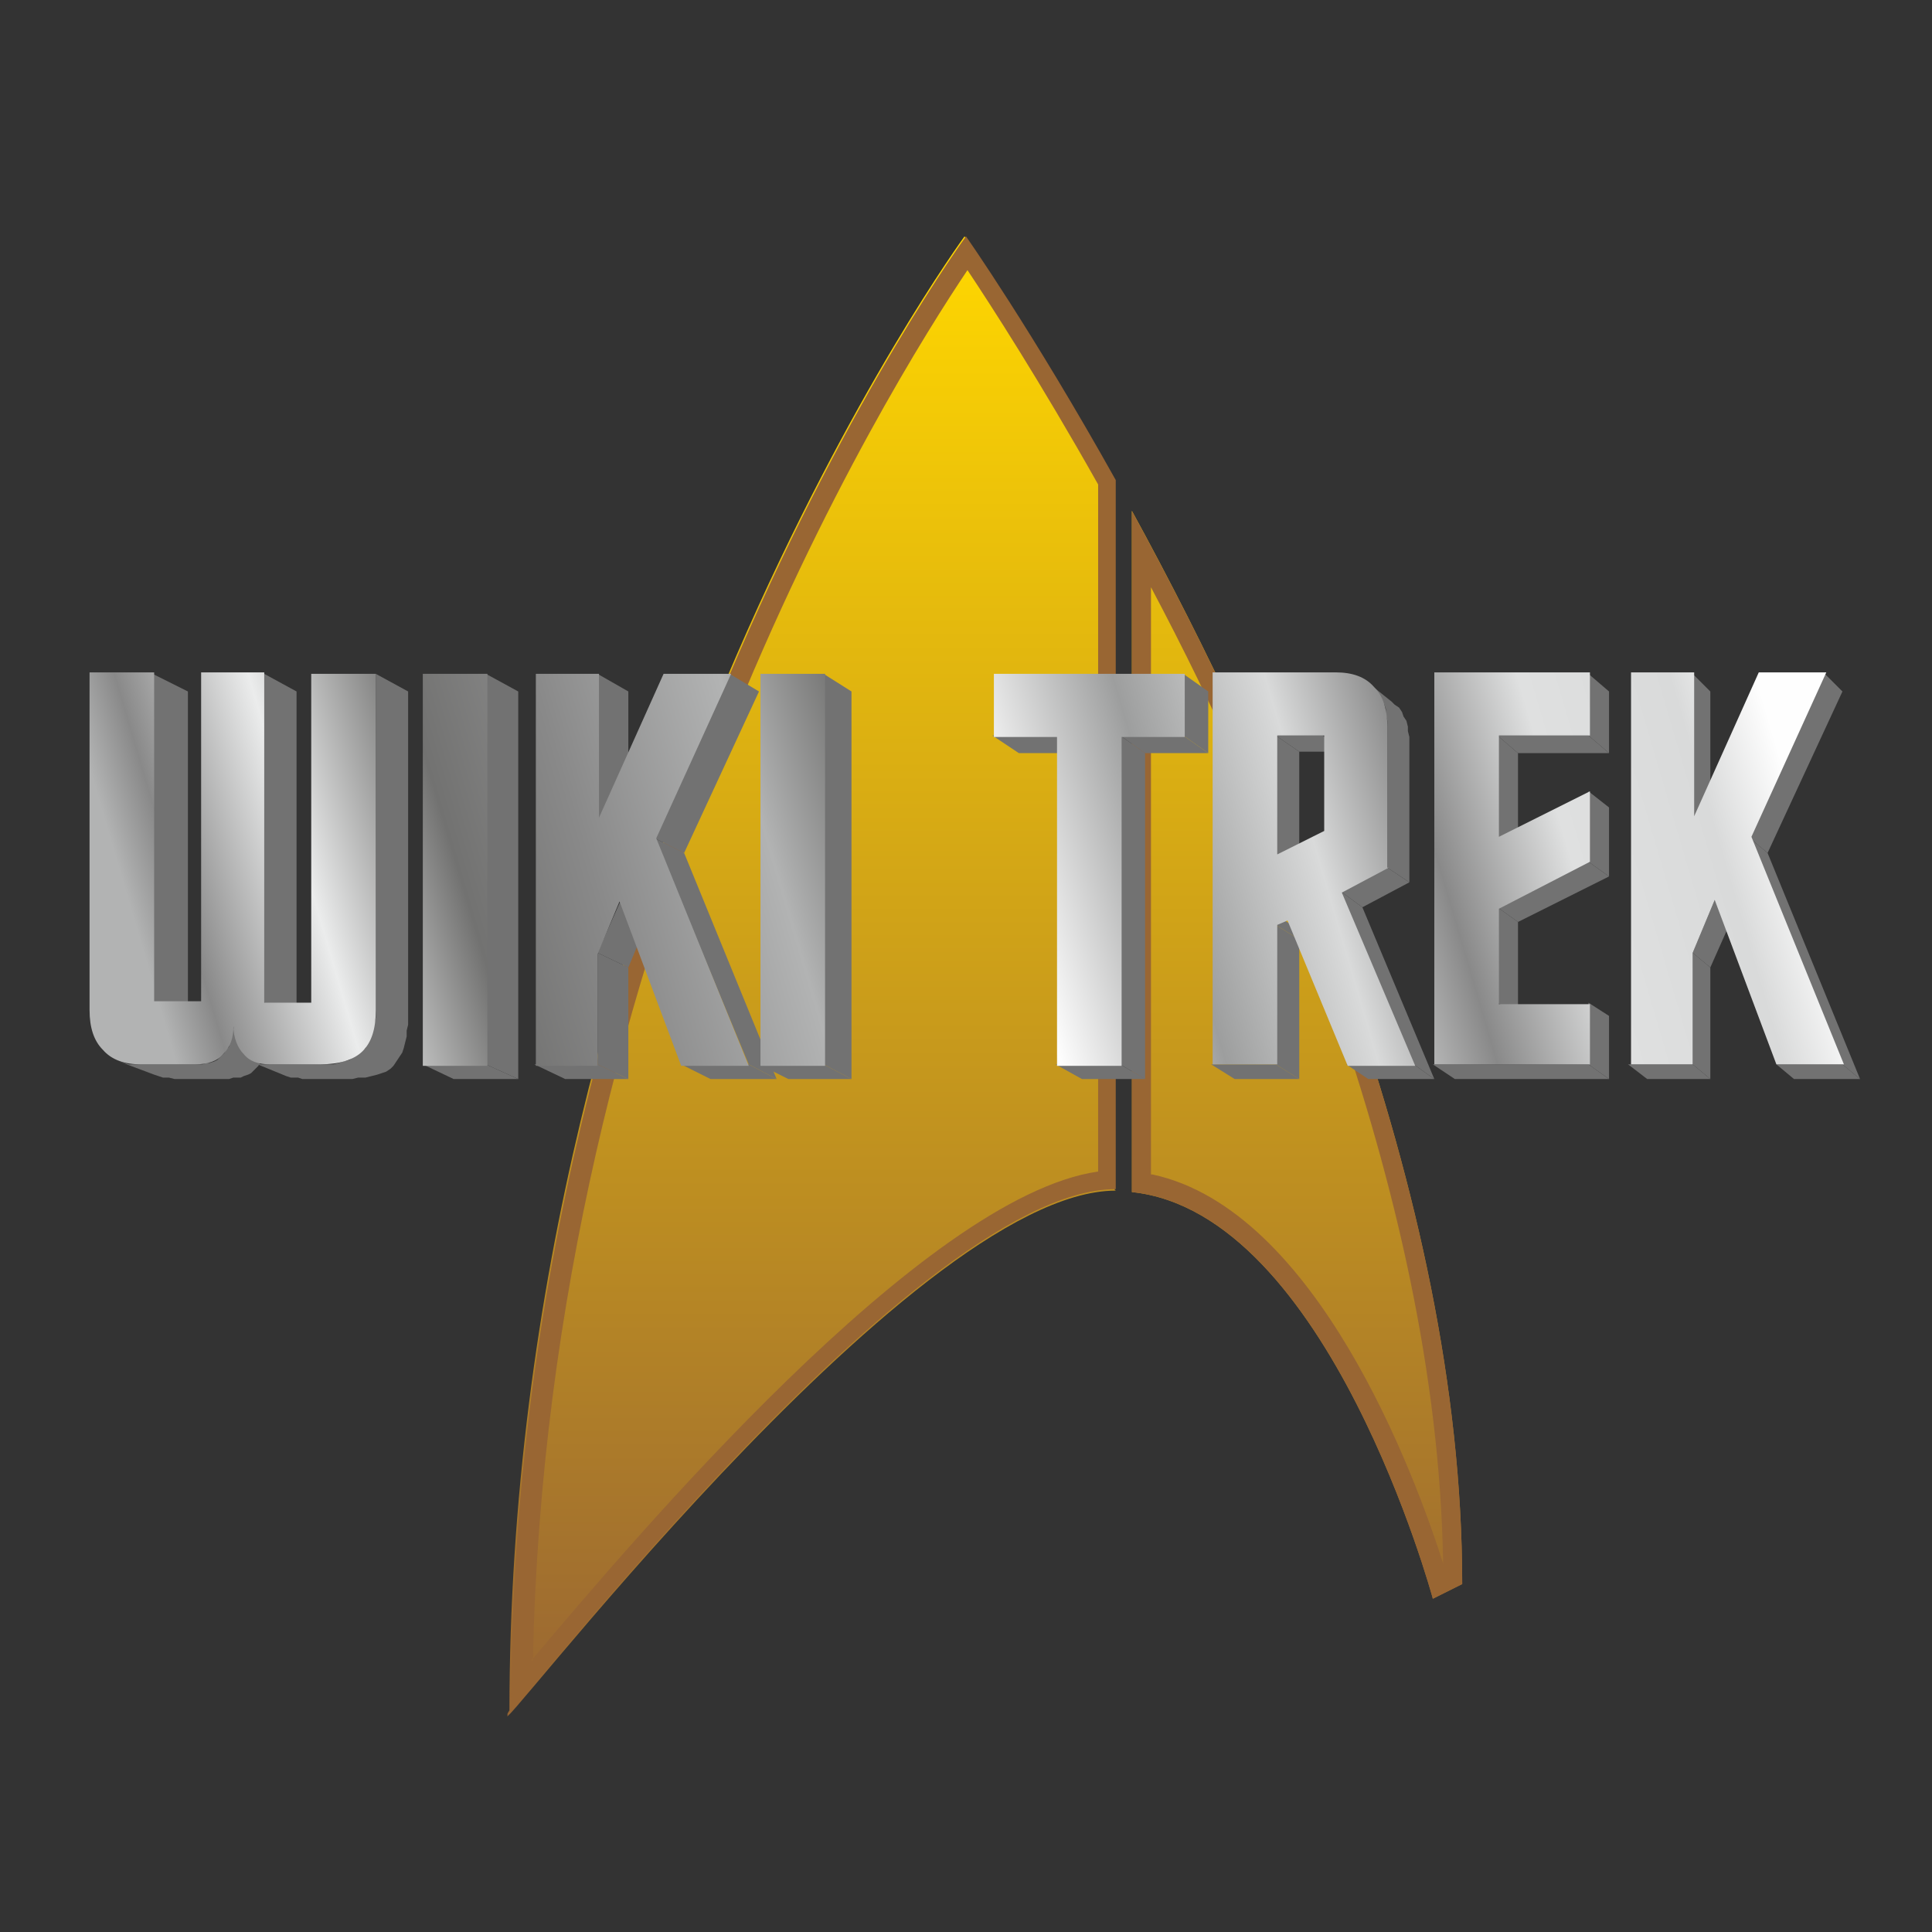
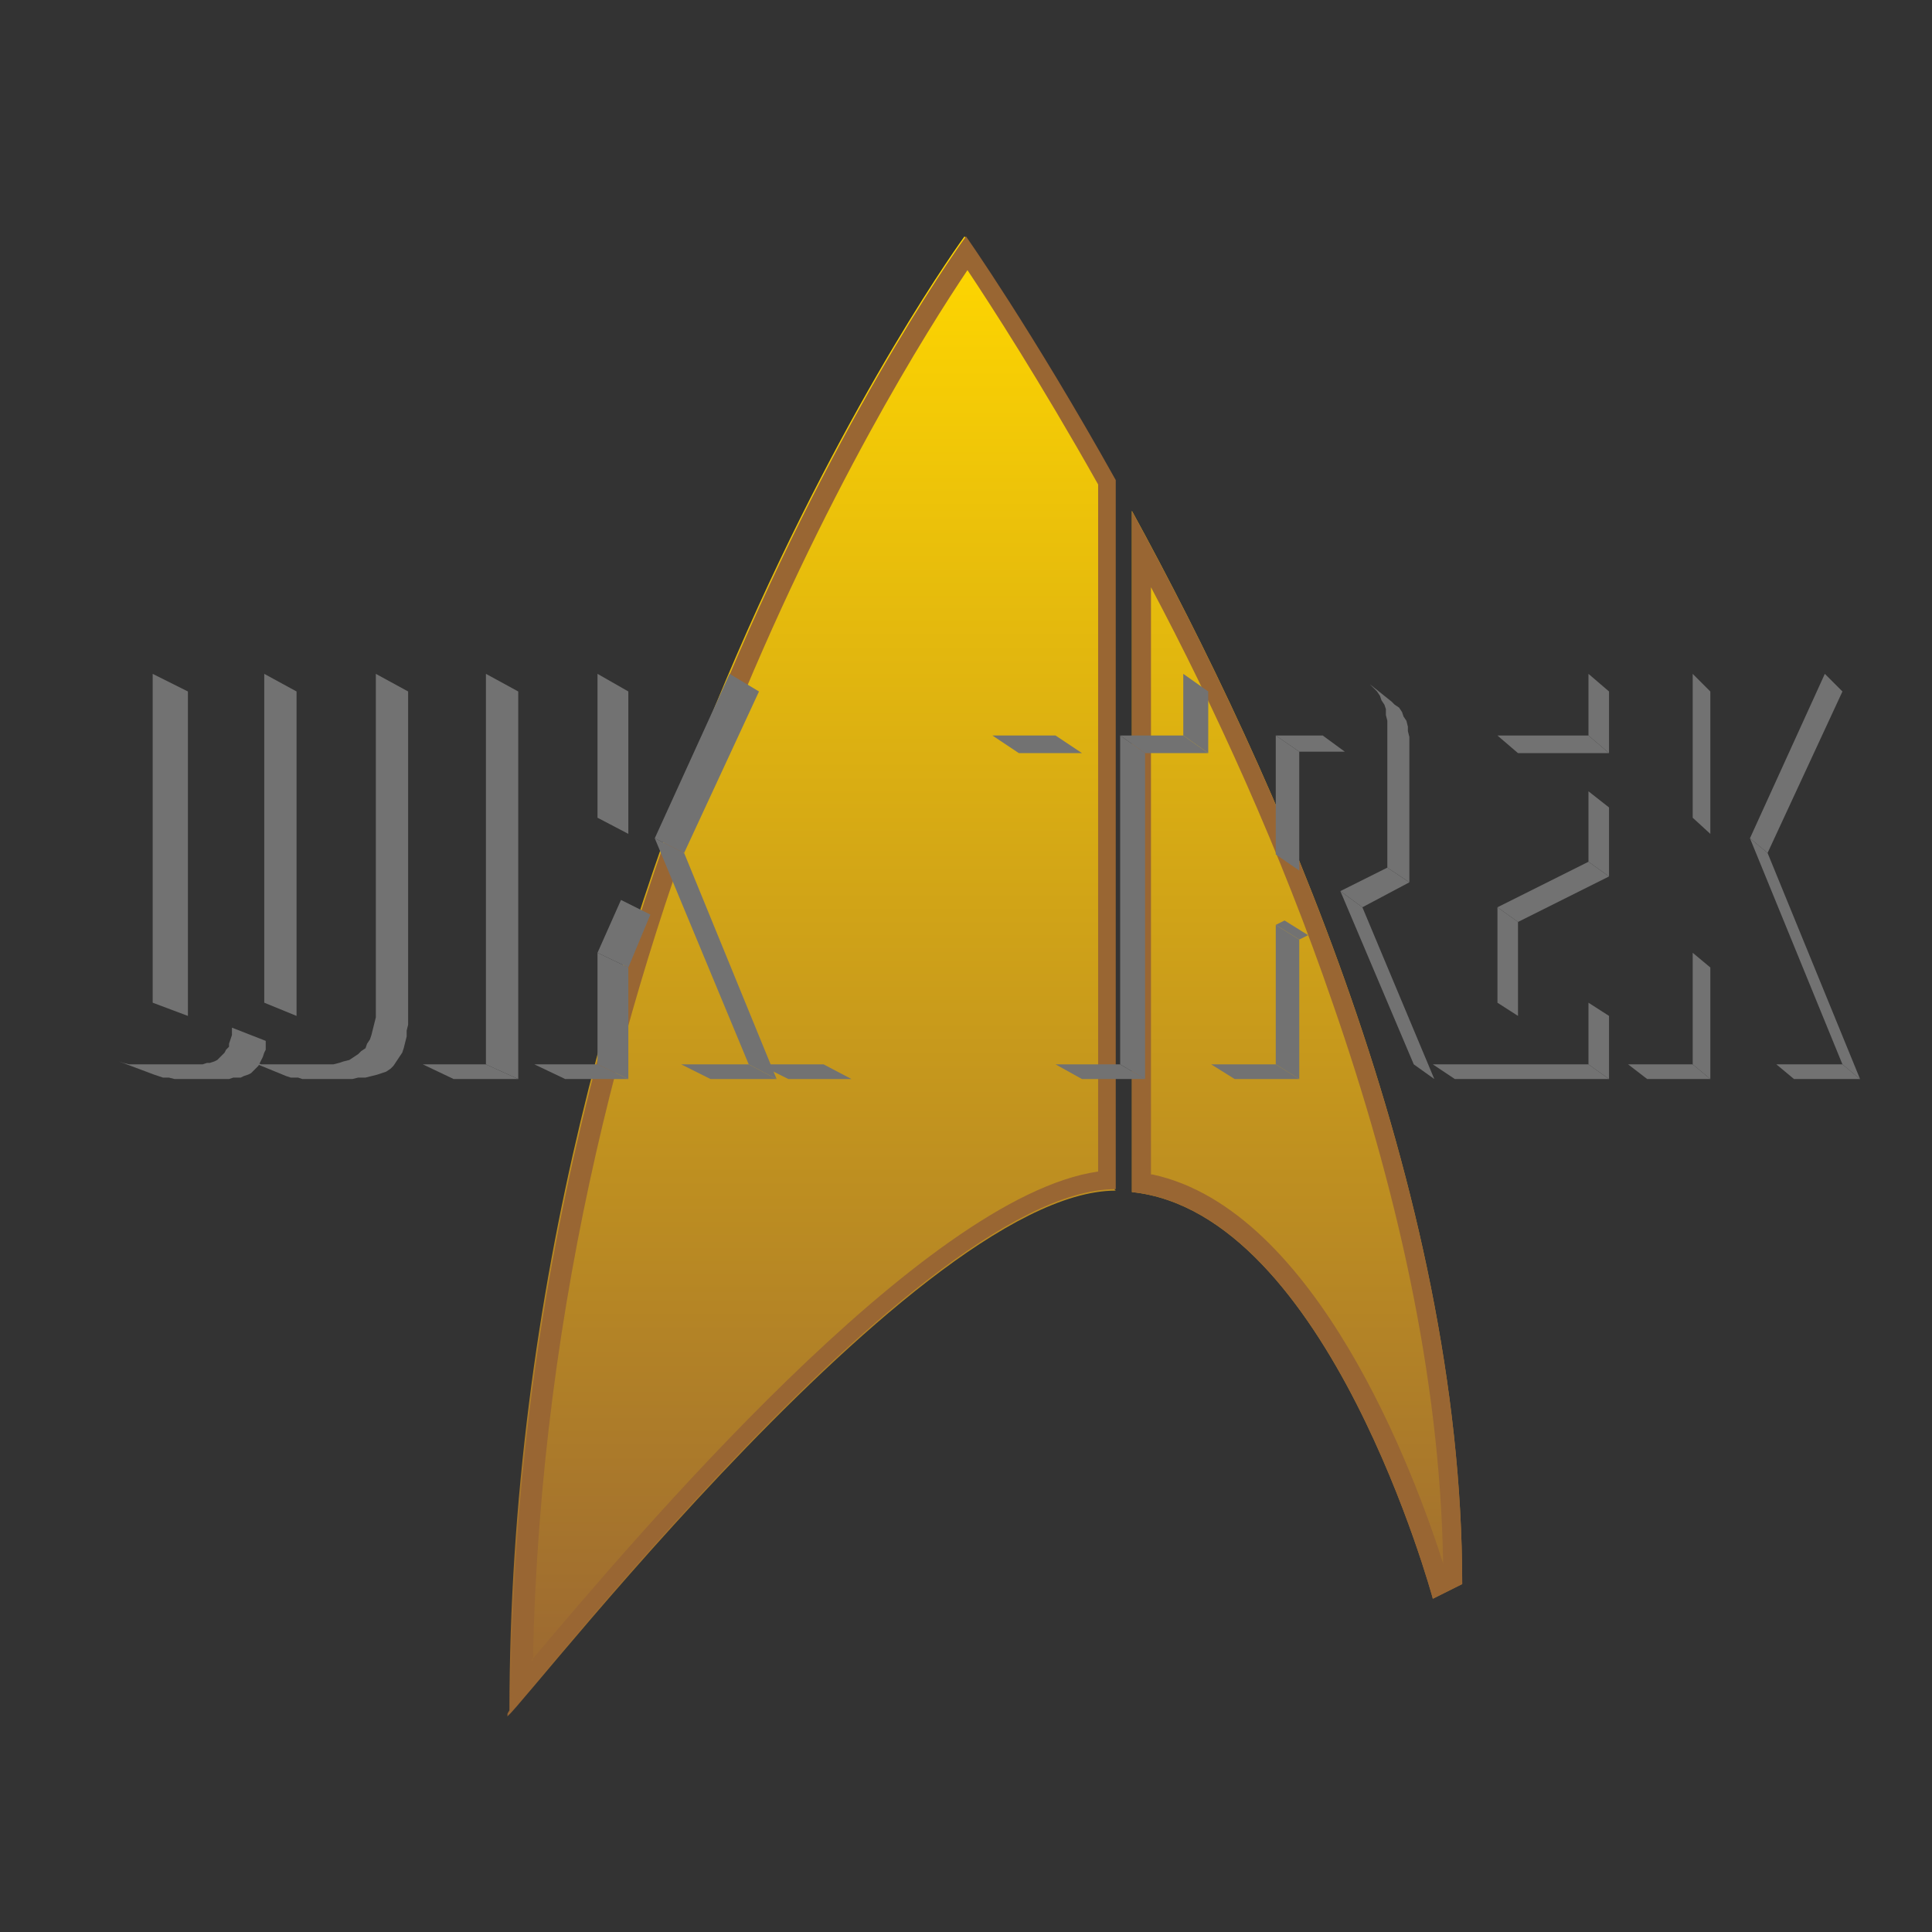
<svg xmlns="http://www.w3.org/2000/svg" id="svg2" viewBox="0 0 1002.792 1002.792" style="clip-rule:evenodd;fill-rule:evenodd;image-rendering:optimizeQuality;shape-rendering:geometricPrecision;text-rendering:geometricPrecision" version="1.1" height="135" width="135" xml:space="preserve">
  <rect x="0" y="0" width="1002.792" height="1002.792" fill="#333333" stroke="none" />
  <defs id="defs4">
    <style id="style6" type="text/css">
    .fil4 {fill:none}
    .fil2 {fill:#727272}
    .fil1 {fill:#996633}
    .fil0 {fill:url(#id0)}
    .fil3 {fill:url(#id1);fill-rule:nonzero}
   </style>
    <linearGradient y2="1166" x2="658" y1="161" x1="658" gradientUnits="userSpaceOnUse" id="id0">
      <stop id="stop9" style="stop-opacity:1; stop-color:gold" offset="0" />
      <stop id="stop11" style="stop-opacity:1; stop-color:#996633" offset="1" />
    </linearGradient>
    <linearGradient y2="436" x2="1189" y1="748" x1="127" gradientUnits="userSpaceOnUse" id="id1">
      <stop id="stop14" style="stop-opacity:1; stop-color:#B2B3B3" offset="0" />
      <stop id="stop16" style="stop-opacity:1; stop-color:#898989" offset="0.031" />
      <stop id="stop18" style="stop-opacity:1; stop-color:#EBECEC" offset="0.11" />
      <stop id="stop20" style="stop-opacity:1; stop-color:#727271" offset="0.2" />
      <stop id="stop22" style="stop-opacity:1; stop-color:#898989" offset="0.278" />
      <stop id="stop24" style="stop-opacity:1; stop-color:#B2B3B3" offset="0.388" />
      <stop id="stop26" style="stop-opacity:1; stop-color:#727271" offset="0.459" />
      <stop id="stop28" style="stop-opacity:1; stop-color:#FEFEFE" offset="0.522" />
      <stop id="stop30" style="stop-opacity:1; stop-color:#9D9E9E" offset="0.62" />
      <stop id="stop32" style="stop-opacity:1; stop-color:#D9DADA" offset="0.71" />
      <stop id="stop34" style="stop-opacity:1; stop-color:#898989" offset="0.78" />
      <stop id="stop36" style="stop-opacity:1; stop-color:#DFE0E0" offset="0.859" />
      <stop id="stop38" style="stop-opacity:1; stop-color:#D9DADA" offset="0.949" />
      <stop id="stop40" style="stop-opacity:1; stop-color:#FEFEFE" offset="1" />
    </linearGradient>
  </defs>
  <g transform="matrix(0.762,0,0,0.762,0,1.2664623e-5)" id="Layer_x0020_1">
    <g id="g44">
      <path style="fill:url(#id0)" id="path46" d="m 996,1079 -20,10 c 0,0 -71,-263 -205,-277 l 0,-464 c 98,179 225,462 225,731 z M 760,811 c -141,0 -438,396 -413,355 0,-581 310,-1005 310,-1005 0,0 45,64 102,166 l 0,483 z" class="fil0" />
      <path style="fill:#996633" d="m 996,1079 -20,10 c 0,0 -71,-263 -205,-277 l 0,-464 c 98,179 225,462 225,731 z m -648,87 C 348,585 658,161 658,161 c 0,0 45,64 102,166 l 0,483 c -141,0 -438,396 -413,355 z M 785,800 c 112,24 179,205 198,265 C 981,936 950,805 908,684 872,579 827,481 784,400 l 0,400 z m -423,331 c 70,-83 267,-316 386,-333 l 0,-468 C 708,259 675,208 659,184 606,263 373,636 363,1131 Z" class="fil1" id="1" />
    </g>
    <g id="g49">
      <polygon style="fill:#727272" id="polygon51" points="202,471 202,692 180,683 180,459 " class="fil2" />
      <polygon style="fill:#727272" id="polygon53" points="174,728 173,729 171,731 169,732 166,733 164,734 161,734 159,734 156,735 119,735 115,734 111,734 108,733 105,732 81,723 84,724 88,725 92,725 96,725 133,725 136,725 138,725 141,724 143,724 146,723 148,722 150,720 151,719 153,717 154,715 156,713 156,711 157,708 158,705 158,703 158,700 181,709 181,712 181,715 180,717 179,720 178,722 177,724 176,726 " class="fil2" />
      <polygon style="fill:#727272" id="polygon55" points="270,723 268,726 266,728 263,730 260,731 257,732 253,733 249,734 244,734 240,735 206,735 203,734 200,734 198,734 195,733 173,724 175,724 178,725 180,725 183,725 217,725 222,725 227,725 231,724 234,723 238,722 241,720 244,718 246,716 249,714 250,711 252,708 253,705 254,701 255,697 256,693 256,688 256,459 278,471 278,698 277,702 277,706 276,710 275,714 274,717 272,720 " class="fil2" />
      <polygon style="fill:#727272" id="polygon57" points="128,471 128,692 104,683 104,459 " class="fil2" />
      <polygon style="fill:#727272" id="polygon59" points="353,735 309,735 288,725 331,725 " class="fil2" />
      <polygon style="fill:#727272" id="polygon61" points="353,471 353,735 331,725 331,459 " class="fil2" />
      <polygon style="fill:#727272" id="polygon63" points="428,735 385,735 364,725 407,725 " class="fil2" />
      <polygon style="fill:#727272" id="polygon65" points="428,471 428,568 407,557 407,459 " class="fil2" />
      <polygon style="fill:#727272" id="polygon67" points="517,471 466,581 446,571 497,459 " class="fil2" />
      <polygon style="fill:#727272" id="polygon69" points="466,581 529,735 510,725 446,571 " class="fil2" />
      <polygon style="fill:#727272" id="polygon71" points="529,735 484,735 464,725 510,725 " class="fil2" />
      <polygon style="fill:#727272" id="polygon73" points="443,623 428,659 407,649 423,613 " class="fil2" />
      <polygon style="fill:#727272" id="polygon75" points="428,659 428,735 407,725 407,649 " class="fil2" />
      <polygon style="fill:#727272" id="polygon77" points="580,735 537,735 517,725 561,725 " class="fil2" />
-       <polygon style="fill:#727272" id="polygon79" points="580,471 580,735 561,725 561,459 " class="fil2" />
      <polygon style="fill:#727272" id="polygon81" points="737,513 694,513 676,501 719,501 " class="fil2" />
      <polygon style="fill:#727272" id="polygon83" points="823,471 823,513 806,501 806,459 " class="fil2" />
      <polygon style="fill:#727272" id="polygon85" points="823,513 780,513 763,501 806,501 " class="fil2" />
      <polygon style="fill:#727272" id="polygon87" points="780,513 780,735 763,725 763,501 " class="fil2" />
      <polygon style="fill:#727272" id="polygon89" points="780,735 737,735 719,725 763,725 " class="fil2" />
      <polygon style="fill:#727272" id="polygon91" points="960,601 928,618 913,607 945,591 " class="fil2" />
      <polygon style="fill:#727272" id="polygon93" points="928,618 977,735 963,725 913,607 " class="fil2" />
-       <polygon style="fill:#727272" id="polygon95" points="977,735 932,735 917,725 963,725 " class="fil2" />
      <polygon style="fill:#727272" id="polygon97" points="891,637 885,640 869,630 875,627 " class="fil2" />
      <polygon style="fill:#727272" id="polygon99" points="885,640 885,735 869,725 869,630 " class="fil2" />
      <polygon style="fill:#727272" id="polygon101" points="885,735 841,735 825,725 869,725 " class="fil2" />
      <polygon style="fill:#727272" id="polygon103" points="960,502 960,507 960,601 945,591 945,495 945,491 944,487 944,483 943,480 941,477 940,474 938,471 935,468 933,466 948,478 950,480 953,482 955,485 956,488 958,491 959,495 959,498 " class="fil2" />
      <polygon style="fill:#727272" id="polygon105" points="916,512 885,512 869,501 901,501 " class="fil2" />
      <polygon style="fill:#727272" id="polygon107" points="885,512 885,593 869,582 869,501 " class="fil2" />
      <polygon style="fill:#727272" id="polygon109" points="1096,735 991,735 976,725 1082,725 " class="fil2" />
      <polygon style="fill:#727272" id="polygon111" points="1096,471 1096,513 1082,501 1082,459 " class="fil2" />
      <polygon style="fill:#727272" id="polygon113" points="1096,513 1034,513 1020,501 1082,501 " class="fil2" />
-       <polygon style="fill:#727272" id="polygon115" points="1034,513 1034,581 1020,570 1020,501 " class="fil2" />
      <polygon style="fill:#727272" id="polygon117" points="1096,550 1096,597 1082,587 1082,539 " class="fil2" />
      <polygon style="fill:#727272" id="polygon119" points="1096,597 1034,628 1020,618 1082,587 " class="fil2" />
      <polygon style="fill:#727272" id="polygon121" points="1034,628 1034,692 1020,683 1020,618 " class="fil2" />
      <polygon style="fill:#727272" id="polygon123" points="1096,692 1096,735 1082,725 1082,683 " class="fil2" />
      <polygon style="fill:#727272" id="polygon125" points="1165,735 1122,735 1109,725 1153,725 " class="fil2" />
      <polygon style="fill:#727272" id="polygon127" points="1165,471 1165,568 1153,557 1153,459 " class="fil2" />
      <polygon style="fill:#727272" id="polygon129" points="1255,471 1204,581 1192,571 1243,459 " class="fil2" />
      <polygon style="fill:#727272" id="polygon131" points="1204,581 1267,735 1255,725 1192,571 " class="fil2" />
      <polygon style="fill:#727272" id="polygon133" points="1267,735 1222,735 1210,725 1255,725 " class="fil2" />
-       <polygon style="fill:#727272" id="polygon135" points="1181,623 1165,659 1153,649 1168,613 " class="fil2" />
      <polygon style="fill:#727272" id="polygon137" points="1165,659 1165,735 1153,725 1153,649 " class="fil2" />
    </g>
-     <path style="fill:url(#id1);fill-rule:nonzero" id="path139" d="m 180,459 0,224 32,0 0,-224 44,0 0,229 c 0,13 -3,22 -9,28 -6,6 -16,9 -29,9 l -34,0 c -8,0 -14,-2 -18,-7 -4,-4 -7,-11 -7,-19 0,8 -2,14 -7,19 -4,5 -11,7 -19,7 l -37,0 c -11,0 -20,-3 -26,-10 -6,-6 -9,-15 -9,-27 l 0,-230 44,0 0,224 32,0 0,-224 43,0 z m 152,267 -44,0 0,-267 44,0 0,267 z m 76,0 -43,0 0,-267 43,0 0,98 44,-98 46,0 -51,112 63,155 -46,0 -42,-112 -15,36 0,76 z m 154,0 -44,0 0,-267 44,0 0,267 z m 158,0 0,-224 -43,0 0,-43 130,0 0,43 -43,0 0,224 -44,0 z m 226,-135 -32,17 50,118 -46,0 -41,-99 -7,3 0,95 -44,0 0,-267 84,0 c 11,0 20,3 26,10 6,6 9,15 9,27 l 0,96 z m -44,-25 0,-65 -32,0 0,81 32,-16 z m 181,159 -106,0 0,-267 106,0 0,43 -62,0 0,69 62,-31 0,48 -62,32 0,65 62,0 0,43 z m 71,0 -43,0 0,-267 43,0 0,98 44,-98 46,0 -51,112 63,155 -46,0 -42,-112 -15,36 0,76 z" class="fil3" />
    <rect style="fill:none" y="0" x="0" id="rect141" height="1316" width="1316" class="fil4" />
  </g>
</svg>